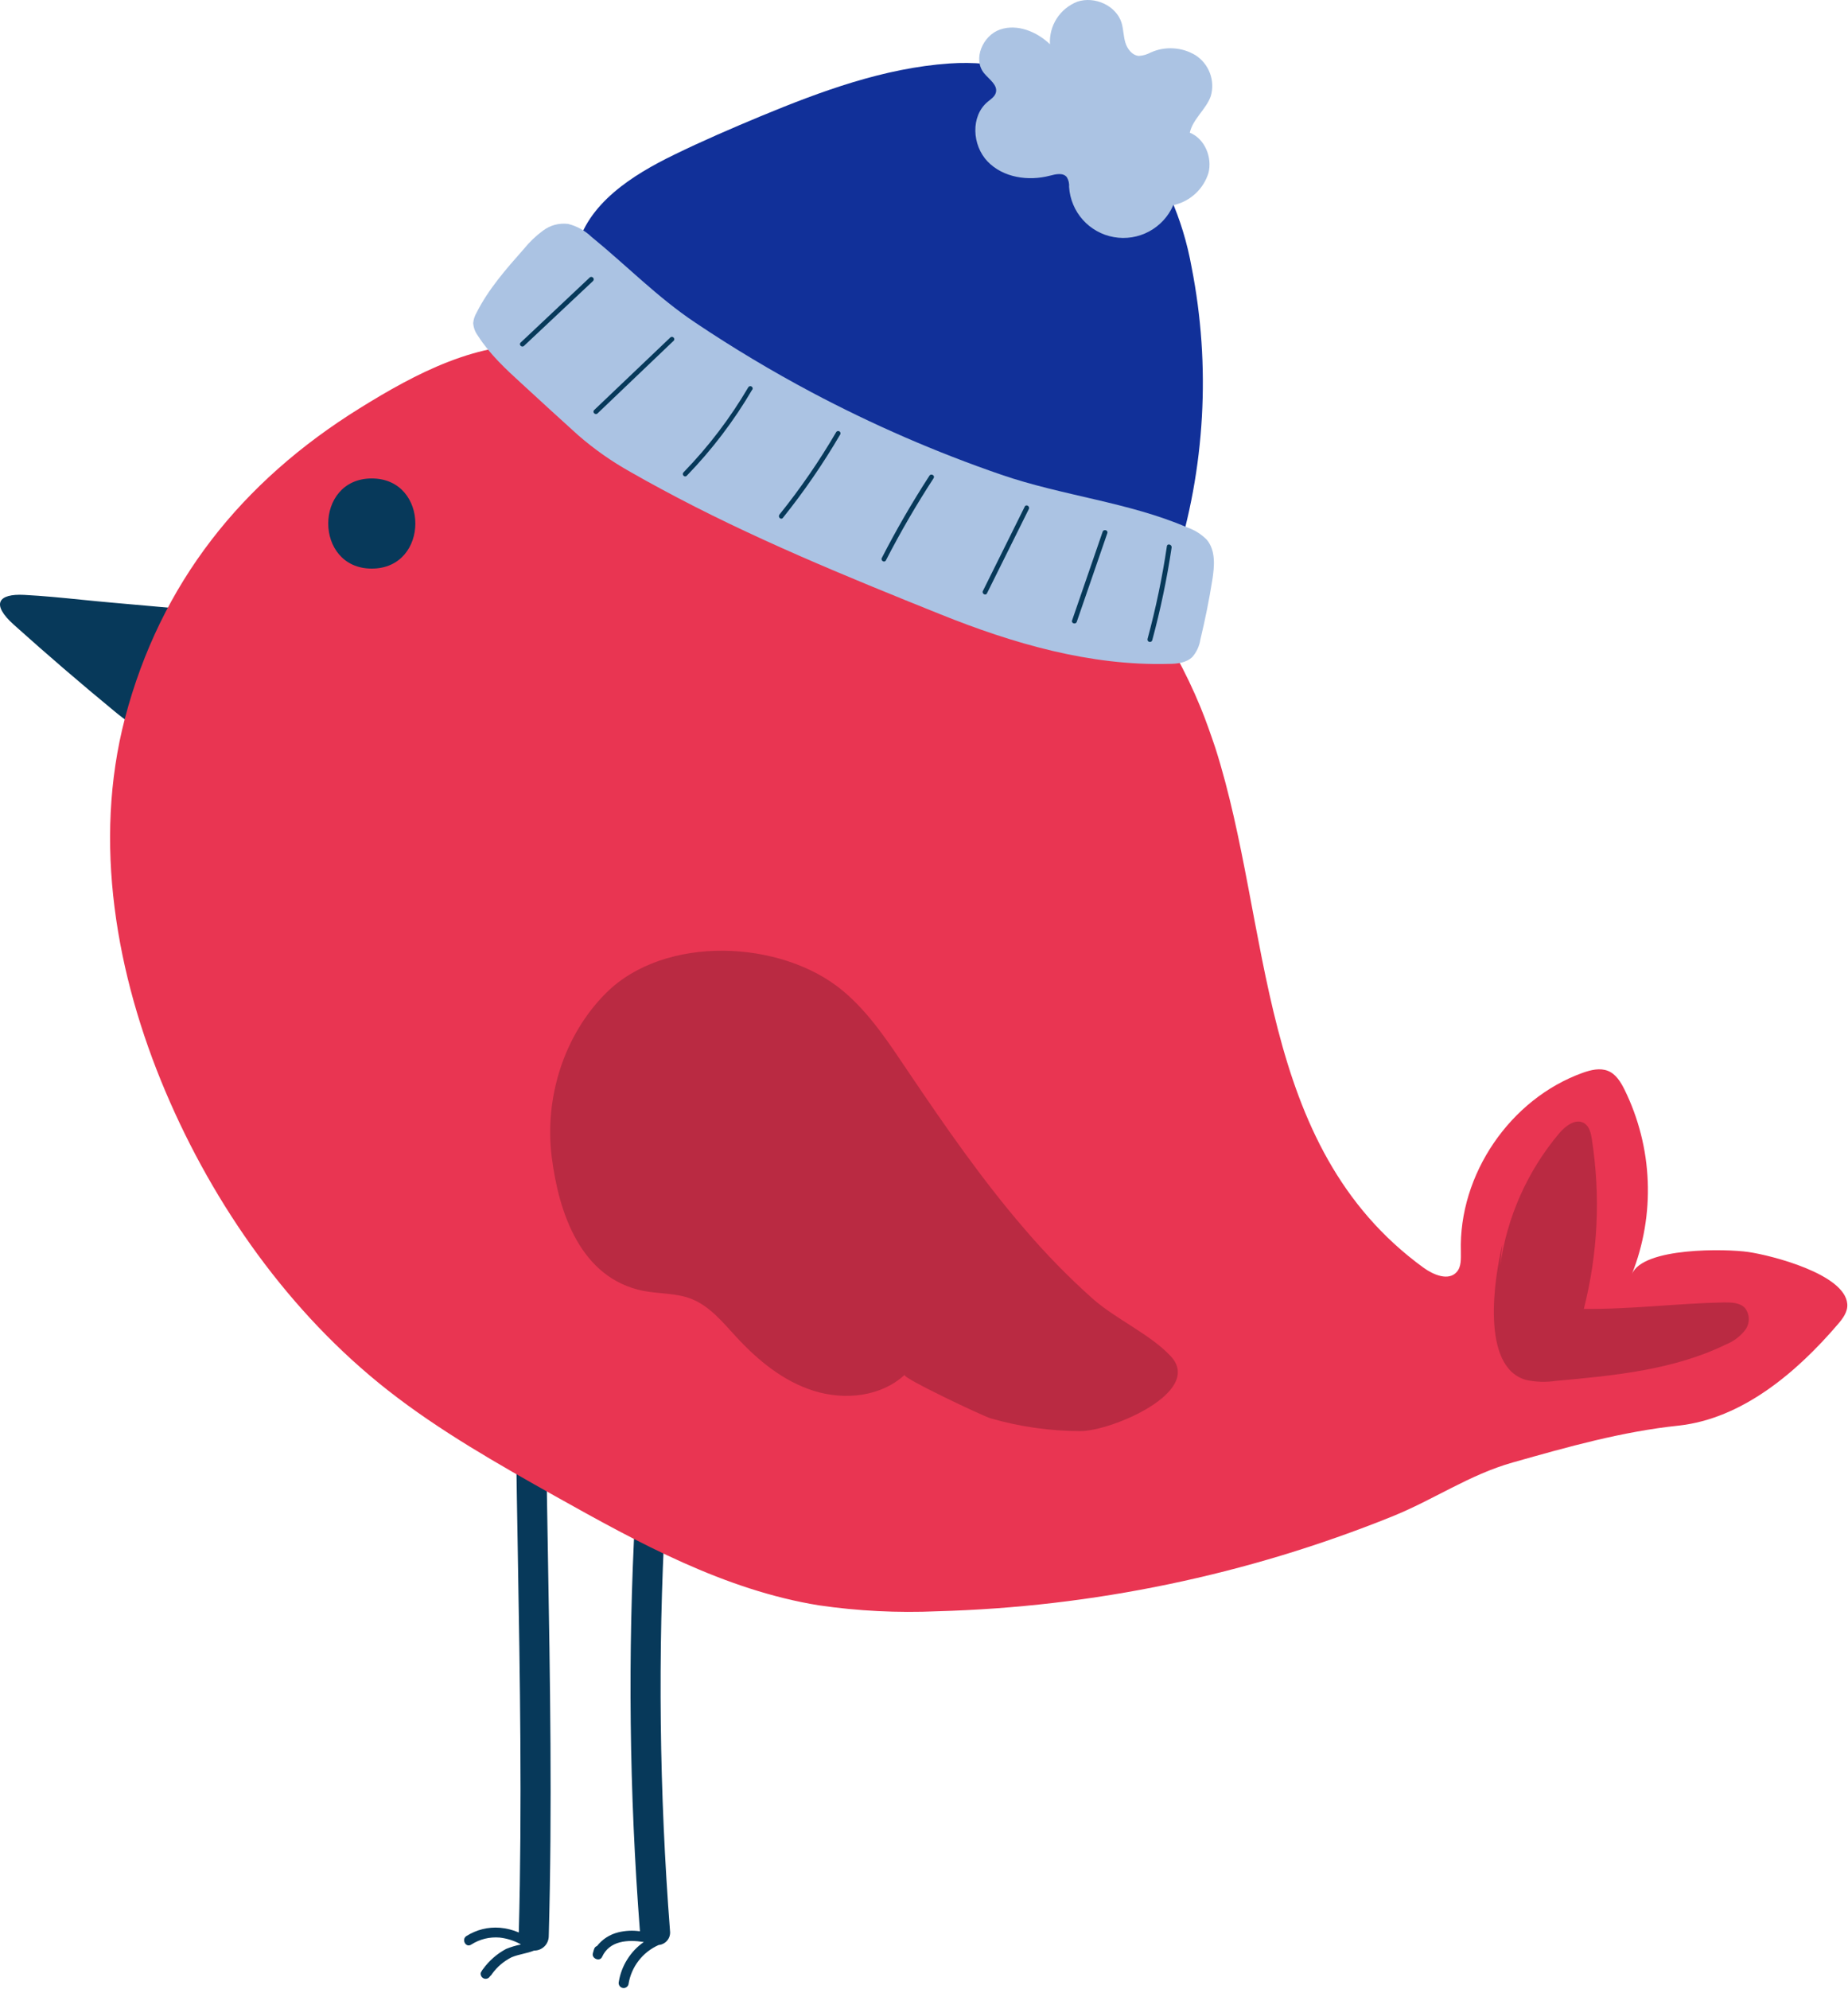
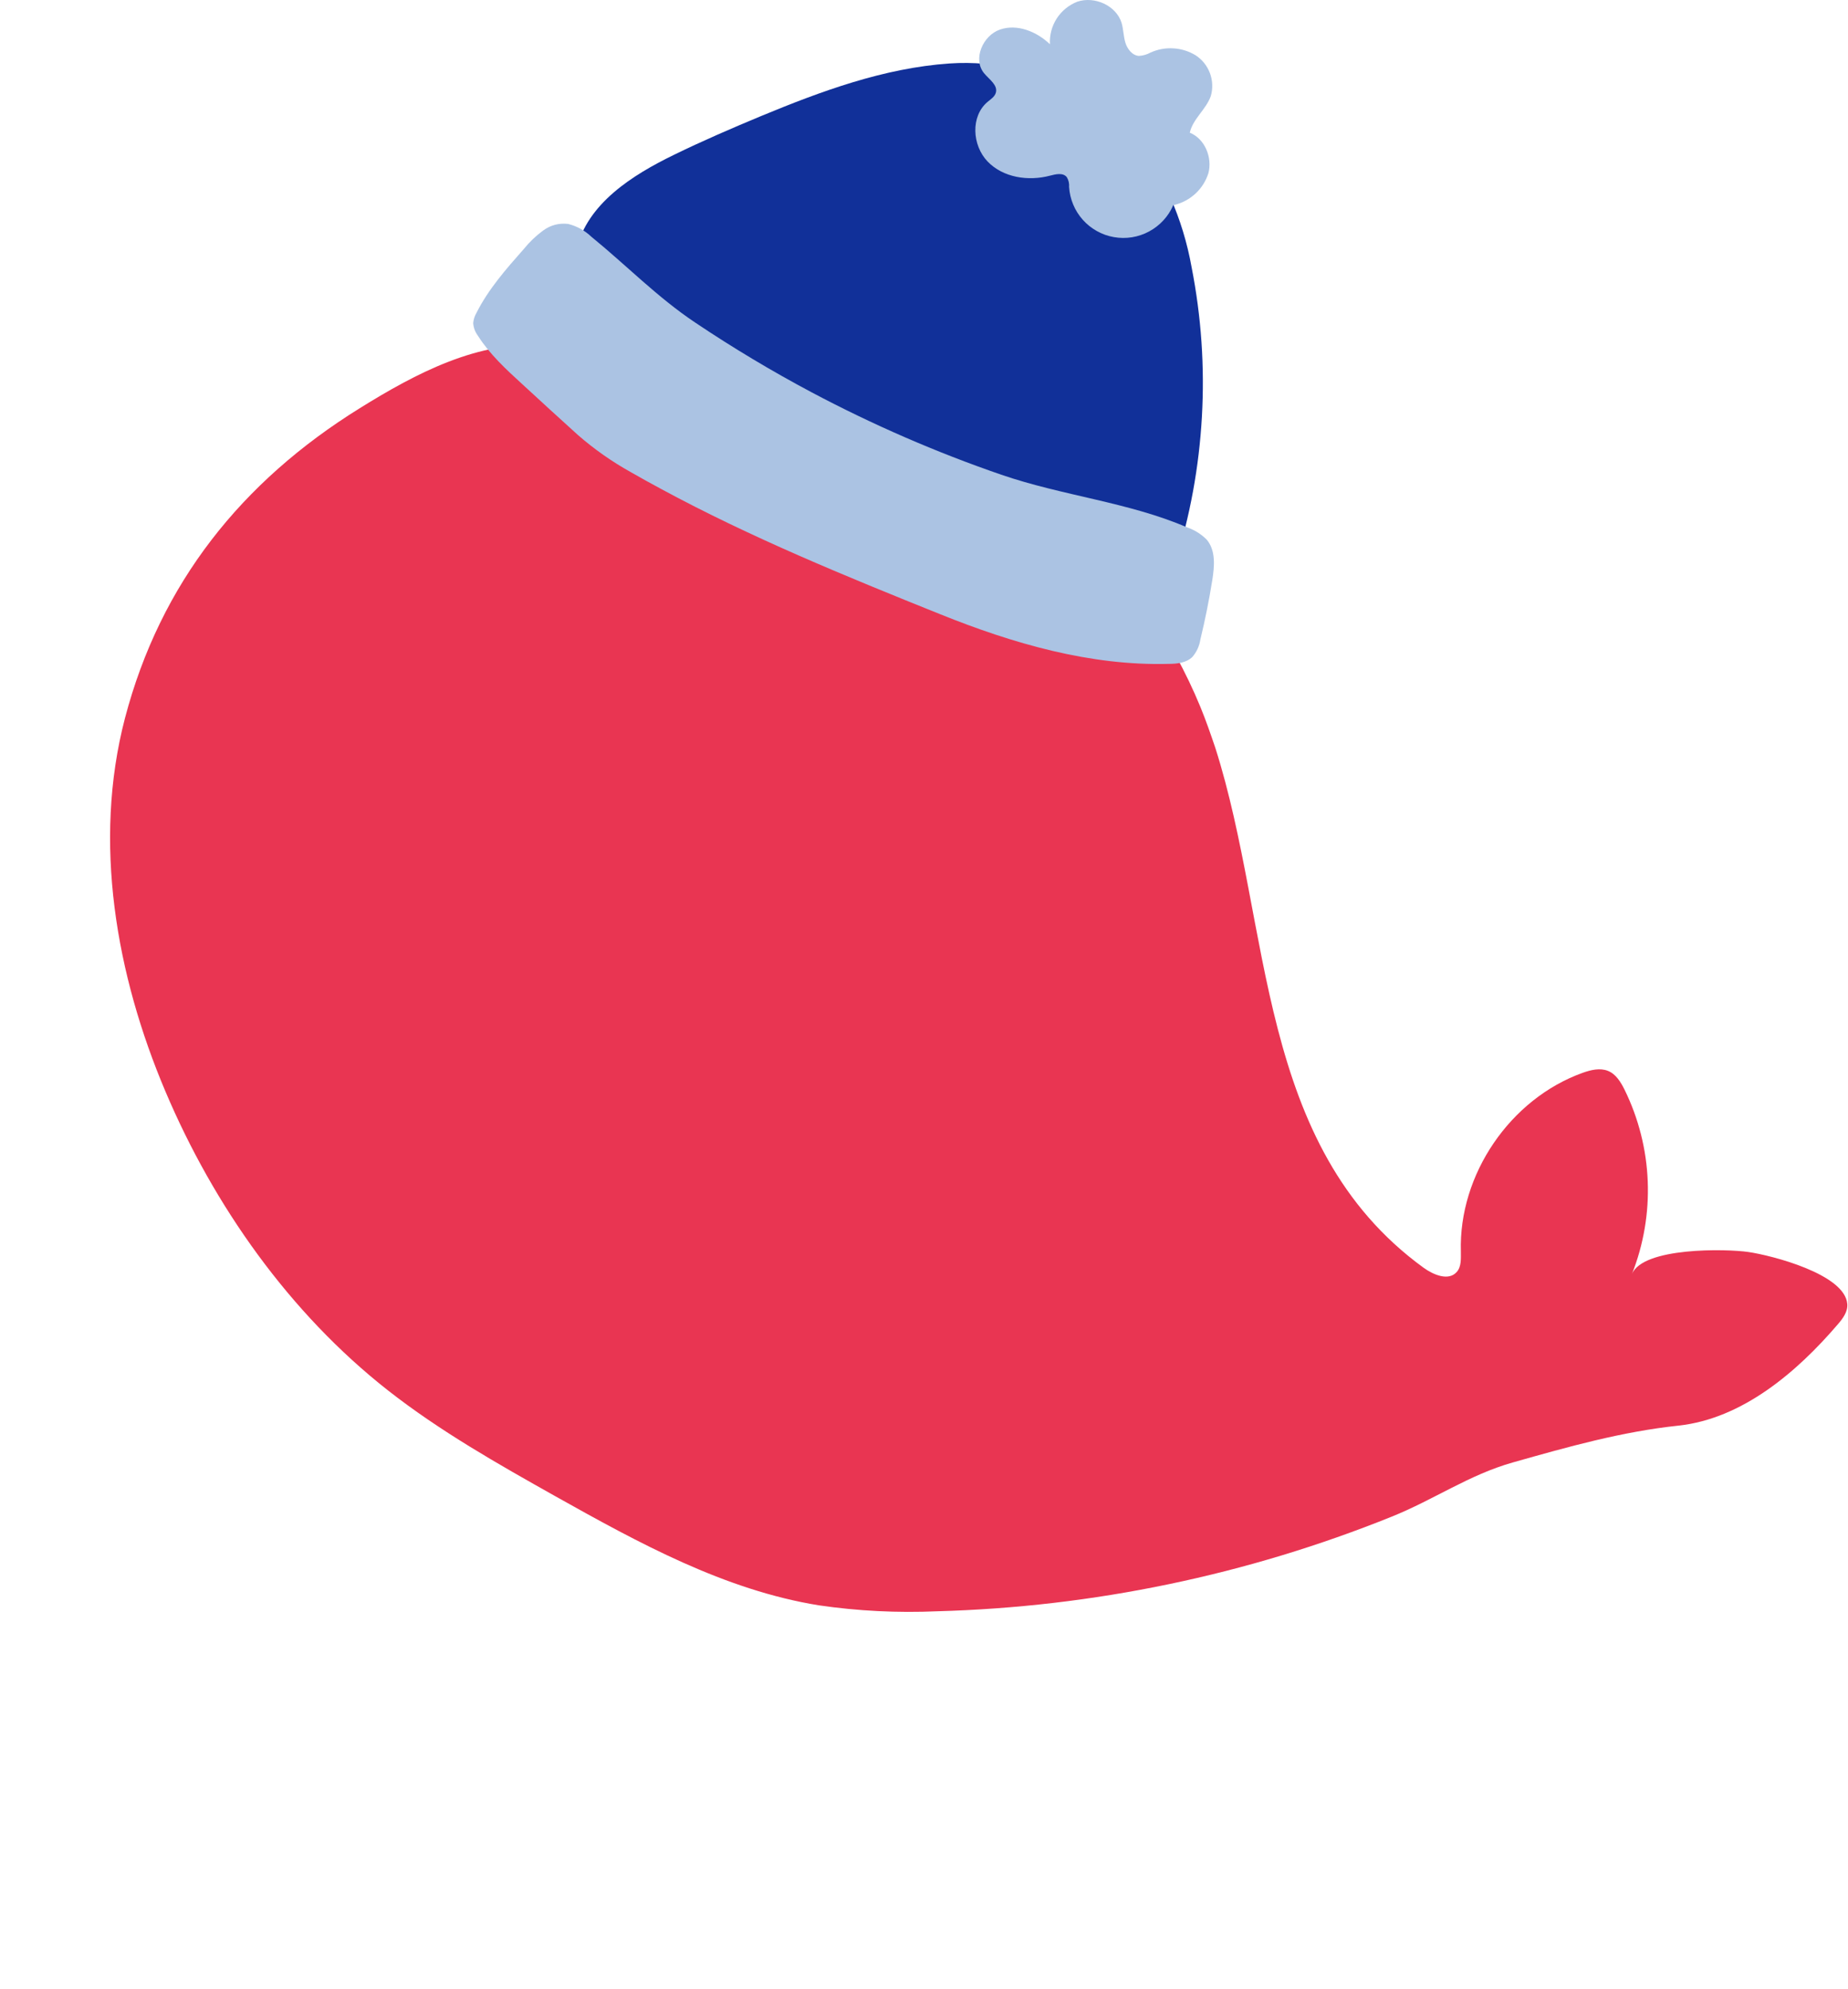
<svg xmlns="http://www.w3.org/2000/svg" viewBox="0 0 135.689 145.986" fill="none">
-   <path fill-rule="evenodd" clip-rule="evenodd" d="M36.703 141.505C35.818 141.44 34.998 141.644 34.245 142.115C33.859 142.362 34.206 143.015 34.61 142.734C35.248 142.336 35.943 142.166 36.693 142.226C37.239 142.29 37.754 142.454 38.236 142.72V142.736C37.867 142.81 37.508 142.918 37.158 143.061C36.484 143.424 35.922 143.916 35.47 144.535C35.444 144.563 35.419 144.593 35.398 144.625V144.642C35.358 144.692 35.326 144.745 35.3 144.803C35.282 144.882 35.289 144.958 35.323 145.034C35.356 145.108 35.407 145.164 35.478 145.205C35.55 145.246 35.626 145.26 35.705 145.249C35.786 145.24 35.857 145.207 35.915 145.149L36.001 145.045C36.054 145.007 36.095 144.958 36.123 144.9C36.504 144.373 36.986 143.963 37.566 143.671C37.836 143.558 38.121 143.488 38.406 143.419C38.681 143.353 38.955 143.286 39.215 143.18C39.357 143.182 39.493 143.157 39.626 143.104C39.756 143.05 39.872 142.974 39.973 142.875C40.075 142.777 40.153 142.66 40.208 142.53C40.262 142.401 40.29 142.263 40.292 142.122C40.553 132.731 40.39 123.326 40.228 113.927C40.183 111.317 40.138 108.707 40.102 106.098C40.081 104.678 37.874 104.678 37.892 106.098C37.928 108.689 37.973 111.28 38.018 113.871C38.179 123.202 38.34 132.533 38.093 141.853C37.648 141.662 37.185 141.547 36.703 141.505ZM44.207 143.646C44.036 144.025 43.405 143.757 43.537 143.362C43.548 143.326 43.558 143.29 43.567 143.253C43.583 143.192 43.599 143.131 43.624 143.069C43.657 142.96 43.727 142.884 43.835 142.845C44.242 142.336 44.763 142.002 45.394 141.842C45.92 141.715 46.45 141.688 46.985 141.764V141.731C46.202 131.574 46.087 121.413 46.637 111.242C46.715 109.83 48.925 109.823 48.847 111.242C48.293 121.413 48.41 131.574 49.195 141.731C49.212 141.854 49.203 141.978 49.17 142.099C49.137 142.221 49.082 142.33 49.002 142.429C48.925 142.526 48.83 142.605 48.718 142.665C48.607 142.725 48.491 142.761 48.364 142.771C48.073 142.9 47.801 143.062 47.551 143.258C47.301 143.456 47.078 143.679 46.884 143.933C46.69 144.186 46.53 144.459 46.405 144.752C46.28 145.045 46.193 145.348 46.145 145.664C46.117 145.761 46.061 145.835 45.973 145.884C45.884 145.935 45.791 145.947 45.694 145.919C45.597 145.891 45.525 145.833 45.473 145.746C45.424 145.658 45.412 145.567 45.436 145.469C45.533 144.879 45.74 144.332 46.059 143.826C46.377 143.32 46.78 142.895 47.271 142.552C46.092 142.369 44.756 142.445 44.207 143.646ZM8.46 52.256C5.936 50.179 3.455 48.047 1.019 45.861C-0.693 44.327 -0.117 43.567 1.772 43.667C3.184 43.74 4.6 43.883 6.013 44.025C6.752 44.099 7.49 44.173 8.227 44.237L13.313 44.689C13.726 44.724 14.184 44.782 14.445 45.105C14.793 45.51 14.629 46.112 14.445 46.604C14.411 46.691 14.375 46.777 14.339 46.863C14.302 46.952 14.265 47.04 14.23 47.129C13.964 48.33 13.458 49.419 12.708 50.395C12.641 50.478 12.579 50.551 12.516 50.625C12.253 51.076 11.971 51.517 11.68 51.951C11.4 52.463 11.146 52.986 10.918 53.522C9.982 53.471 9.186 52.852 8.46 52.256Z" fill="#07395A" />
  <path d="M86.268 41.405C87.381 37.885 88.041 34.28 88.249 30.594C88.457 26.908 88.205 23.252 87.496 19.63C87.177 17.838 86.651 16.112 85.916 14.447C83.011 8.216 76.675 4.176 69.721 4.659C64.91 4.989 60.286 6.696 55.868 8.525C53.732 9.414 51.602 10.334 49.521 11.348C46.396 12.862 43.105 14.962 42.32 18.332C41.199 23.168 46.235 26.27 49.671 28.471L63.77 37.497C66.897 39.502 70.047 41.519 73.437 43.05C75.038 43.782 76.911 44.72 78.687 44.883C79.958 45.001 82.115 45.362 83.362 45.068C84.678 44.757 85.462 43.512 85.977 42.207C86.085 41.961 86.182 41.678 86.268 41.405Z" fill="#113099" />
  <path d="M12.149 80.122C15.71 88.524 21.26 96.386 28.474 102.051C32.296 105.05 36.541 107.452 40.775 109.83C46.899 113.26 53.193 116.716 60.124 117.838C63.003 118.258 65.899 118.402 68.807 118.275C74.532 118.118 80.196 117.457 85.803 116.29C91.409 115.124 96.867 113.471 102.179 111.332C105.304 110.076 107.861 108.257 111.096 107.345C115.131 106.205 119.06 105.091 123.252 104.646C127.926 104.137 131.927 100.731 134.941 97.211C135.31 96.784 135.685 96.282 135.636 95.719C135.467 93.525 130.079 92.148 128.366 91.901C126.762 91.665 120.626 91.536 119.82 93.532C120.251 92.448 120.563 91.33 120.759 90.18C120.956 89.03 121.03 87.873 120.984 86.708C120.938 85.542 120.773 84.394 120.485 83.261C120.199 82.131 119.799 81.041 119.286 79.995C119.005 79.429 118.648 78.838 118.06 78.606C117.473 78.373 116.806 78.537 116.212 78.748C110.881 80.66 107.091 86.222 107.264 91.88C107.264 92.404 107.306 92.987 106.955 93.375C106.354 94.046 105.253 93.584 104.523 93.056C92.189 84.09 93.407 67.984 89.238 54.905C88.893 53.887 88.545 52.88 88.138 51.891C85.992 46.685 82.847 42.352 79.054 38.559C77.179 38.537 75.331 37.927 73.59 37.264C71.329 36.404 69.054 35.562 66.813 34.654C61.721 32.566 56.759 30.21 51.921 27.586C51.637 27.452 51.413 27.249 51.253 26.977C51.09 26.707 51.018 26.415 51.036 26.101L49.396 25.406C46.271 25.489 43.172 25.632 40.038 25.364C35.176 24.947 30.541 27.399 26.39 29.98C17.759 35.344 11.781 42.793 9.176 52.715C6.798 61.817 8.529 71.587 12.149 80.122Z" fill="#E93552" />
  <path d="M48.556 35.899C55.09 39.437 62.166 42.329 69.051 45.094C74.389 47.241 80.048 48.886 85.801 48.732C86.425 48.732 87.11 48.657 87.554 48.219C87.87 47.847 88.065 47.421 88.138 46.937C88.485 45.505 88.776 44.061 89.009 42.602C89.176 41.562 89.274 40.401 88.6 39.61C88.191 39.201 87.711 38.901 87.163 38.712C82.886 36.867 77.995 36.389 73.514 34.844C68.724 33.195 64.093 31.183 59.619 28.811C56.679 27.25 53.826 25.542 51.06 23.688C48.281 21.835 45.988 19.47 43.419 17.376C42.931 16.914 42.361 16.6 41.71 16.436C41.033 16.362 40.421 16.525 39.872 16.927C39.345 17.315 38.876 17.764 38.465 18.272C37.172 19.734 35.867 21.216 34.991 22.953C34.851 23.189 34.769 23.445 34.744 23.72C34.771 24.062 34.887 24.371 35.091 24.646C35.95 25.997 37.144 27.101 38.326 28.18C39.687 29.436 41.059 30.688 42.438 31.935C43.632 32.975 44.921 33.88 46.304 34.651C47.059 35.088 47.816 35.5 48.556 35.899ZM86.142 15.071C86.052 15.276 85.947 15.472 85.826 15.657C85.704 15.844 85.568 16.018 85.417 16.181C85.267 16.345 85.103 16.495 84.926 16.63C84.752 16.766 84.565 16.888 84.369 16.992C84.173 17.098 83.971 17.186 83.759 17.256C83.549 17.327 83.334 17.382 83.113 17.417C82.895 17.45 82.674 17.468 82.45 17.466C82.228 17.464 82.008 17.445 81.789 17.406C81.57 17.367 81.355 17.311 81.145 17.237C80.937 17.161 80.734 17.071 80.54 16.962C80.346 16.854 80.163 16.731 79.988 16.592C79.815 16.454 79.653 16.301 79.505 16.135C79.357 15.969 79.225 15.793 79.105 15.604C78.987 15.417 78.884 15.219 78.8 15.015C78.713 14.81 78.646 14.599 78.595 14.384C78.544 14.167 78.512 13.948 78.498 13.726C78.519 13.466 78.463 13.227 78.329 13.003C78.05 12.657 77.519 12.784 77.093 12.895C75.507 13.313 73.657 13.045 72.514 11.855C71.371 10.664 71.257 8.528 72.514 7.477C72.747 7.283 73.031 7.105 73.117 6.814C73.285 6.248 72.629 5.828 72.253 5.373C71.408 4.333 72.17 2.596 73.435 2.166C74.698 1.735 76.126 2.322 77.093 3.248C77.073 2.917 77.107 2.589 77.191 2.266C77.276 1.943 77.408 1.642 77.588 1.361C77.768 1.081 77.988 0.836 78.246 0.624C78.505 0.413 78.789 0.247 79.099 0.125C80.367 -0.302 81.948 0.4 82.351 1.674C82.489 2.146 82.489 2.659 82.628 3.125C82.768 3.589 83.136 4.079 83.632 4.104C83.937 4.084 84.221 4.001 84.487 3.853C85.022 3.615 85.579 3.515 86.163 3.55C86.746 3.587 87.288 3.756 87.787 4.058C88.028 4.215 88.24 4.407 88.42 4.631C88.6 4.857 88.739 5.104 88.84 5.373C88.94 5.643 88.997 5.922 89.007 6.211C89.018 6.499 88.982 6.781 88.901 7.058C88.554 8.036 87.586 8.726 87.36 9.74C88.464 10.184 89.027 11.557 88.729 12.705C88.639 12.99 88.515 13.258 88.357 13.511C88.198 13.765 88.011 13.992 87.792 14.197C87.575 14.401 87.335 14.574 87.073 14.717C86.811 14.86 86.535 14.966 86.245 15.038C85.663 15.174 85.075 15.211 84.478 15.151C83.884 15.092 83.314 14.939 82.771 14.69" fill="#ABC3E3" />
-   <path d="M27.296 41.738C23.039 41.738 23.032 35.121 27.296 35.121C31.562 35.121 31.566 41.738 27.296 41.738ZM86.027 40.183C85.685 42.479 85.21 44.749 84.605 46.99C84.593 47.038 84.565 47.075 84.523 47.1C84.48 47.124 84.434 47.13 84.387 47.117C84.339 47.105 84.302 47.078 84.277 47.036C84.253 46.994 84.246 46.948 84.258 46.9C84.865 44.659 85.339 42.389 85.679 40.093C85.713 39.871 86.046 39.964 86.027 40.183ZM78.713 45.553L80.962 39.031C81.034 38.823 81.371 38.913 81.309 39.125L79.061 45.646C78.989 45.855 78.652 45.765 78.713 45.553ZM75.542 37.365L72.468 43.553C72.372 43.752 72.068 43.578 72.17 43.377L75.241 37.188C75.341 36.986 75.639 37.164 75.542 37.365ZM68.557 35.091C67.285 37.045 66.116 39.058 65.049 41.13C64.945 41.333 64.645 41.155 64.746 40.957C65.811 38.883 66.978 36.869 68.248 34.913C68.37 34.73 68.671 34.913 68.55 35.091H68.557ZM61.697 31.884C60.443 34.033 59.037 36.077 57.48 38.017C57.337 38.19 57.094 37.945 57.233 37.77C58.773 35.853 60.162 33.834 61.402 31.711C61.427 31.674 61.462 31.651 61.506 31.642C61.55 31.633 61.591 31.64 61.63 31.661C61.668 31.684 61.693 31.716 61.707 31.758C61.721 31.801 61.718 31.843 61.7 31.884H61.697ZM55.239 28.589C53.889 30.893 52.286 33.003 50.427 34.92C50.272 35.081 50.029 34.837 50.186 34.674C52.022 32.783 53.609 30.7 54.944 28.427C54.969 28.386 55.004 28.36 55.05 28.349C55.096 28.337 55.14 28.344 55.18 28.369C55.221 28.392 55.247 28.427 55.259 28.473C55.272 28.519 55.267 28.563 55.242 28.603L55.239 28.589ZM49.456 25.018L43.874 30.346C43.71 30.499 43.467 30.256 43.627 30.099L49.216 24.775C49.376 24.618 49.622 24.865 49.459 25.018H49.456ZM43.55 20.62L38.476 25.388C38.312 25.542 38.065 25.298 38.229 25.145L43.297 20.373C43.46 20.219 43.706 20.466 43.544 20.62H43.55Z" fill="#07395A" />
-   <path d="M50.752 95.34C52.099 95.866 53.057 97.045 54.041 98.118C55.642 99.853 57.515 101.401 59.78 102.103C62.044 102.803 64.688 102.52 66.421 100.922C66.203 101.124 72.167 103.95 72.747 104.116C74.895 104.733 77.089 105.043 79.325 105.05C81.618 105.05 88.388 102.172 85.967 99.558C84.466 97.941 81.916 96.827 80.214 95.317C78.415 93.709 76.735 91.986 75.17 90.148C72.093 86.572 69.405 82.692 66.772 78.791C65.315 76.634 63.889 74.399 61.891 72.733C57.376 68.962 48.81 68.599 44.505 72.885C41.4 75.981 39.969 80.584 40.507 84.907C41.022 89.012 42.62 93.827 47.239 94.758C48.406 94.98 49.643 94.91 50.752 95.34ZM110.151 92.911C110.401 91.12 110.895 89.399 111.63 87.746C112.367 86.094 113.318 84.575 114.482 83.191C114.947 82.642 115.697 82.074 116.316 82.445C116.702 82.681 116.817 83.18 116.882 83.625C117.528 87.815 117.332 91.966 116.295 96.077C119.797 96.114 123.115 95.673 126.568 95.604C127.123 95.604 127.751 95.604 128.13 96.021C128.218 96.137 128.287 96.266 128.333 96.403C128.381 96.543 128.404 96.685 128.404 96.832C128.404 96.978 128.381 97.121 128.333 97.259C128.287 97.398 128.218 97.525 128.13 97.642C127.758 98.111 127.294 98.458 126.741 98.684C122.889 100.565 118.508 100.978 114.235 101.363C113.501 101.474 112.773 101.451 112.047 101.294C108.682 100.343 109.727 93.776 110.309 91.36" fill="black" fill-opacity="0.2" />
</svg>